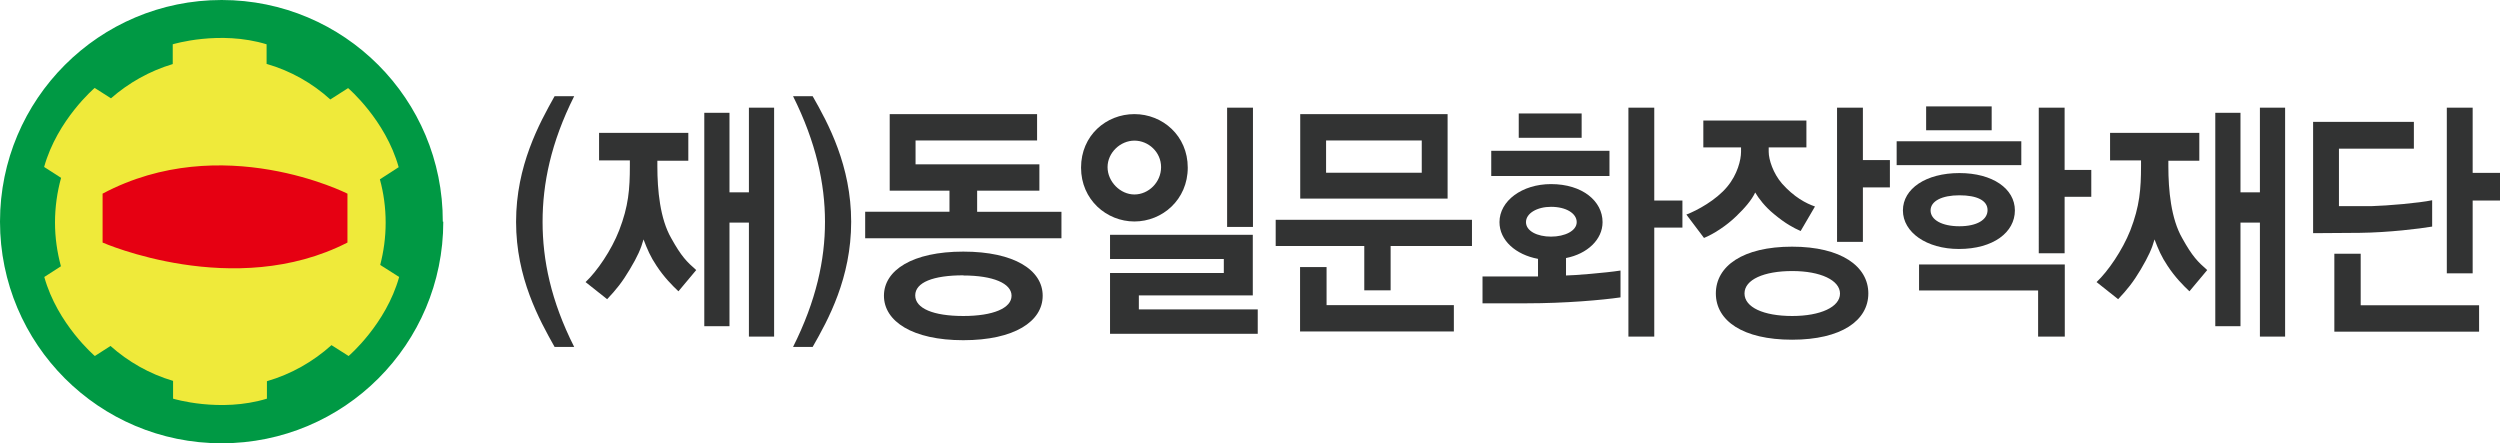
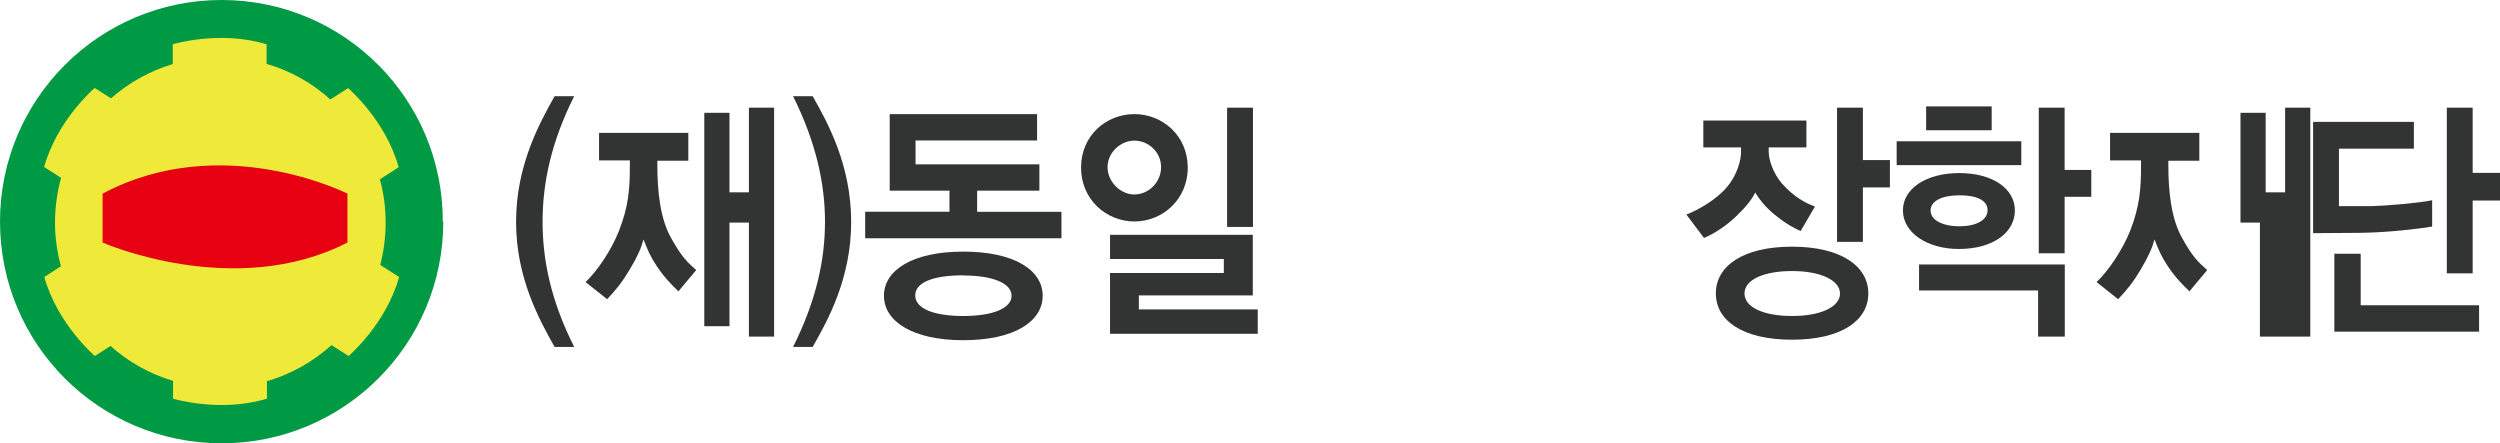
<svg xmlns="http://www.w3.org/2000/svg" viewBox="0 0 151.82 26.91">
  <defs>
    <style>.d{fill:#323333;}.e{fill:#094;}.f{fill:#e60012;}.g{fill:#efea3a;}</style>
  </defs>
  <g id="a" />
  <g id="b">
    <g id="c">
      <circle class="g" cx="13.35" cy="13.51" r="11.97" />
      <path class="e" d="M24.23,10.14l-1.16,.75c.23,.84,.35,1.72,.35,2.63s-.12,1.75-.33,2.57l1.15,.73c-.8,2.87-3.07,4.8-3.07,4.8l-1.04-.66c-1.11,1-2.44,1.76-3.92,2.19v1.06c-2.85,.87-5.7,0-5.7,0v-1.08c-1.43-.42-2.72-1.16-3.8-2.12l-.95,.61s-2.27-1.93-3.07-4.8l1.01-.65c-.23-.85-.36-1.74-.36-2.66s.13-1.85,.37-2.71l-1.03-.66c.8-2.87,3.07-4.8,3.07-4.8l.99,.63c1.07-.94,2.35-1.66,3.75-2.08v-1.2s2.85-.87,5.7,0v1.19c1.46,.42,2.78,1.17,3.87,2.16l1.08-.69s2.27,1.93,3.07,4.8m2.68,3.31C26.91,6.02,20.89,0,13.46,0S0,6.02,0,13.46s6.02,13.46,13.46,13.46,13.46-6.02,13.46-13.46" />
      <path class="f" d="M6.23,11.76v2.97s8,3.52,14.87,0v-2.97s-7.62-3.86-14.87,0" />
      <path class="d" d="M33.68,21.07c-.93-1.66-2.34-4.19-2.34-7.6s1.41-5.97,2.34-7.63h1.19c-1.42,2.83-1.92,5.32-1.92,7.63s.5,4.79,1.92,7.6h-1.19Z" />
      <path class="d" d="M45.48,20.44v-6.92h-1.18v6.29h-1.53V6.85h1.53v4.83h1.18V6.54h1.53v13.9h-1.53Zm-9.1-10.68v-1.69h5.42v1.69h-1.88v.33c0,1.45,.16,3.19,.84,4.37,.62,1.12,.95,1.44,1.52,1.94l-1.08,1.29c-.38-.36-.87-.85-1.33-1.55-.37-.55-.56-1-.79-1.6-.16,.57-.36,1.03-.84,1.83-.45,.76-.83,1.23-1.37,1.8l-1.31-1.04c.7-.66,1.57-1.93,2.04-3.14,.57-1.47,.65-2.51,.65-3.92v-.33h-1.87Z" />
      <path class="d" d="M51.69,13.47c0,3.41-1.39,5.94-2.34,7.6h-1.19c1.41-2.81,1.94-5.29,1.94-7.6s-.54-4.82-1.94-7.63h1.19c.95,1.66,2.34,4.23,2.34,7.63" />
      <path class="d" d="M58.5,16.72c-1.83,0-2.92,.43-2.92,1.22s1.1,1.25,2.92,1.25,2.93-.48,2.93-1.23-1.12-1.23-2.93-1.23m0,3.93c-3.09,0-4.82-1.15-4.82-2.7s1.73-2.68,4.82-2.68,4.82,1.12,4.82,2.68-1.72,2.7-4.82,2.7m-5.96-6.19v-1.61h5.12v-1.28h-3.63V6.93h8.95v1.6h-7.38v1.45h7.52v1.6h-3.78v1.28h5.12v1.61h-11.92Z" />
      <path class="d" d="M74.52,6.54h1.57v7.24h-1.57V6.54Zm-7.11,13.74v-3.7h6.91v-.85h-6.91v-1.47h8.67v3.68h-6.92v.85h7.22v1.48h-8.97Zm1.48-11.74c-.85,0-1.63,.73-1.63,1.61s.77,1.66,1.63,1.66,1.62-.74,1.62-1.66-.77-1.61-1.62-1.61m0,4.91c-1.68,0-3.24-1.31-3.24-3.27s1.53-3.25,3.24-3.25,3.24,1.31,3.24,3.25-1.54,3.27-3.24,3.27" />
-       <path class="d" d="M86.34,8.53h-5.81v1.96h5.81v-1.96Zm-7.38-1.6h8.95v5.13h-8.95V6.93Zm-.01,13.19v-3.9h1.61v2.31h7.73v1.6h-9.35Zm5.5-5.18v2.69h-1.6v-2.69h-5.38v-1.59h11.92v1.59h-4.94Z" />
-       <path class="d" d="M100.46,13.82v6.62h-1.57V6.54h1.57v5.64h1.71v1.64h-1.71Zm-6.27-1.26c-.84,0-1.52,.39-1.52,.93s.68,.88,1.52,.88,1.56-.35,1.56-.88-.64-.93-1.56-.93m-1.96-5.67h3.82v1.48h-3.82v-1.48Zm-1.67,2.27h7.18v1.53h-7.18v-1.53Zm2.11,9.26h-2.64v-1.63h3.37v-1.07c-1.35-.25-2.34-1.12-2.34-2.23,0-1.29,1.37-2.31,3.13-2.31,1.9,0,3.13,1.03,3.13,2.31,0,1.06-.93,1.93-2.22,2.18v1.06c.43,0,2.41-.16,3.31-.3v1.63c-1.11,.16-3.32,.36-5.73,.36" />
      <path class="d" d="M113.13,11.37v3.32h-1.57V6.54h1.57v3.18h1.64v1.66h-1.64Zm-4.29,7.82c1.72,0,2.9-.55,2.9-1.36s-1.18-1.37-2.9-1.37-2.9,.52-2.9,1.36,1.15,1.37,2.9,1.37m-.01,1.44c-2.99,0-4.63-1.15-4.63-2.81s1.64-2.84,4.63-2.84,4.63,1.2,4.63,2.84-1.63,2.81-4.63,2.81m.52-6.6c-.43-.19-.91-.44-1.62-1.03-.54-.44-.93-.95-1.14-1.31-.22,.47-.64,.95-1.16,1.45-.6,.58-1.38,1.08-1.95,1.31l-1.07-1.42c.66-.25,1.81-.88,2.48-1.69,.62-.74,.84-1.63,.84-2.12v-.27h-2.29v-1.63h6.26v1.63h-2.29v.27c0,.47,.27,1.31,.81,1.93,.73,.82,1.45,1.2,2,1.39l-.87,1.49Z" />
      <path class="d" d="M125.38,11.94v3.44h-1.57V6.54h1.57v3.78h1.62v1.63h-1.62Zm-6.39-.08c-1.06,0-1.75,.35-1.75,.92s.69,.96,1.75,.96,1.71-.39,1.71-.98-.65-.9-1.71-.9m-2.02-5.4h3.98v1.45h-3.98v-1.45Zm6.8,13.98v-2.8h-7.23v-1.58h8.85v4.38h-1.61Zm-4.81-5.32c-1.96,0-3.4-1.01-3.4-2.34s1.41-2.27,3.43-2.27,3.37,.95,3.37,2.27-1.3,2.34-3.4,2.34m-3.78-6.54h7.57v1.45h-7.57v-1.45Z" />
-       <path class="d" d="M137.24,20.44v-6.92h-1.18v6.29h-1.53V6.85h1.53v4.83h1.18V6.54h1.53v13.9h-1.53Zm-9.1-10.68v-1.69h5.42v1.69h-1.88v.33c0,1.45,.16,3.19,.84,4.37,.62,1.12,.95,1.44,1.52,1.94l-1.08,1.29c-.38-.36-.87-.85-1.33-1.55-.37-.55-.56-1-.79-1.6-.16,.57-.37,1.03-.84,1.83-.45,.76-.83,1.23-1.37,1.8l-1.31-1.04c.7-.66,1.57-1.93,2.05-3.14,.57-1.47,.65-2.51,.65-3.92v-.33h-1.87Z" />
+       <path class="d" d="M137.24,20.44v-6.92h-1.18v6.29V6.85h1.53v4.83h1.18V6.54h1.53v13.9h-1.53Zm-9.1-10.68v-1.69h5.42v1.69h-1.88v.33c0,1.45,.16,3.19,.84,4.37,.62,1.12,.95,1.44,1.52,1.94l-1.08,1.29c-.38-.36-.87-.85-1.33-1.55-.37-.55-.56-1-.79-1.6-.16,.57-.37,1.03-.84,1.83-.45,.76-.83,1.23-1.37,1.8l-1.31-1.04c.7-.66,1.57-1.93,2.05-3.14,.57-1.47,.65-2.51,.65-3.92v-.33h-1.87Z" />
      <path class="d" d="M150.16,12.18v4.42h-1.57V6.54h1.57v3.96h1.67v1.68h-1.67Zm-8.4,7.95v-4.72h1.6v3.13h7.19v1.6h-8.79Zm1.54-5.99l-2.83,.02V7.4h6.12v1.63h-4.55v3.49h1.95c1.04-.03,2.89-.19,3.71-.36v1.6c-.77,.13-2.64,.36-4.4,.38" />
    </g>
  </g>
</svg>